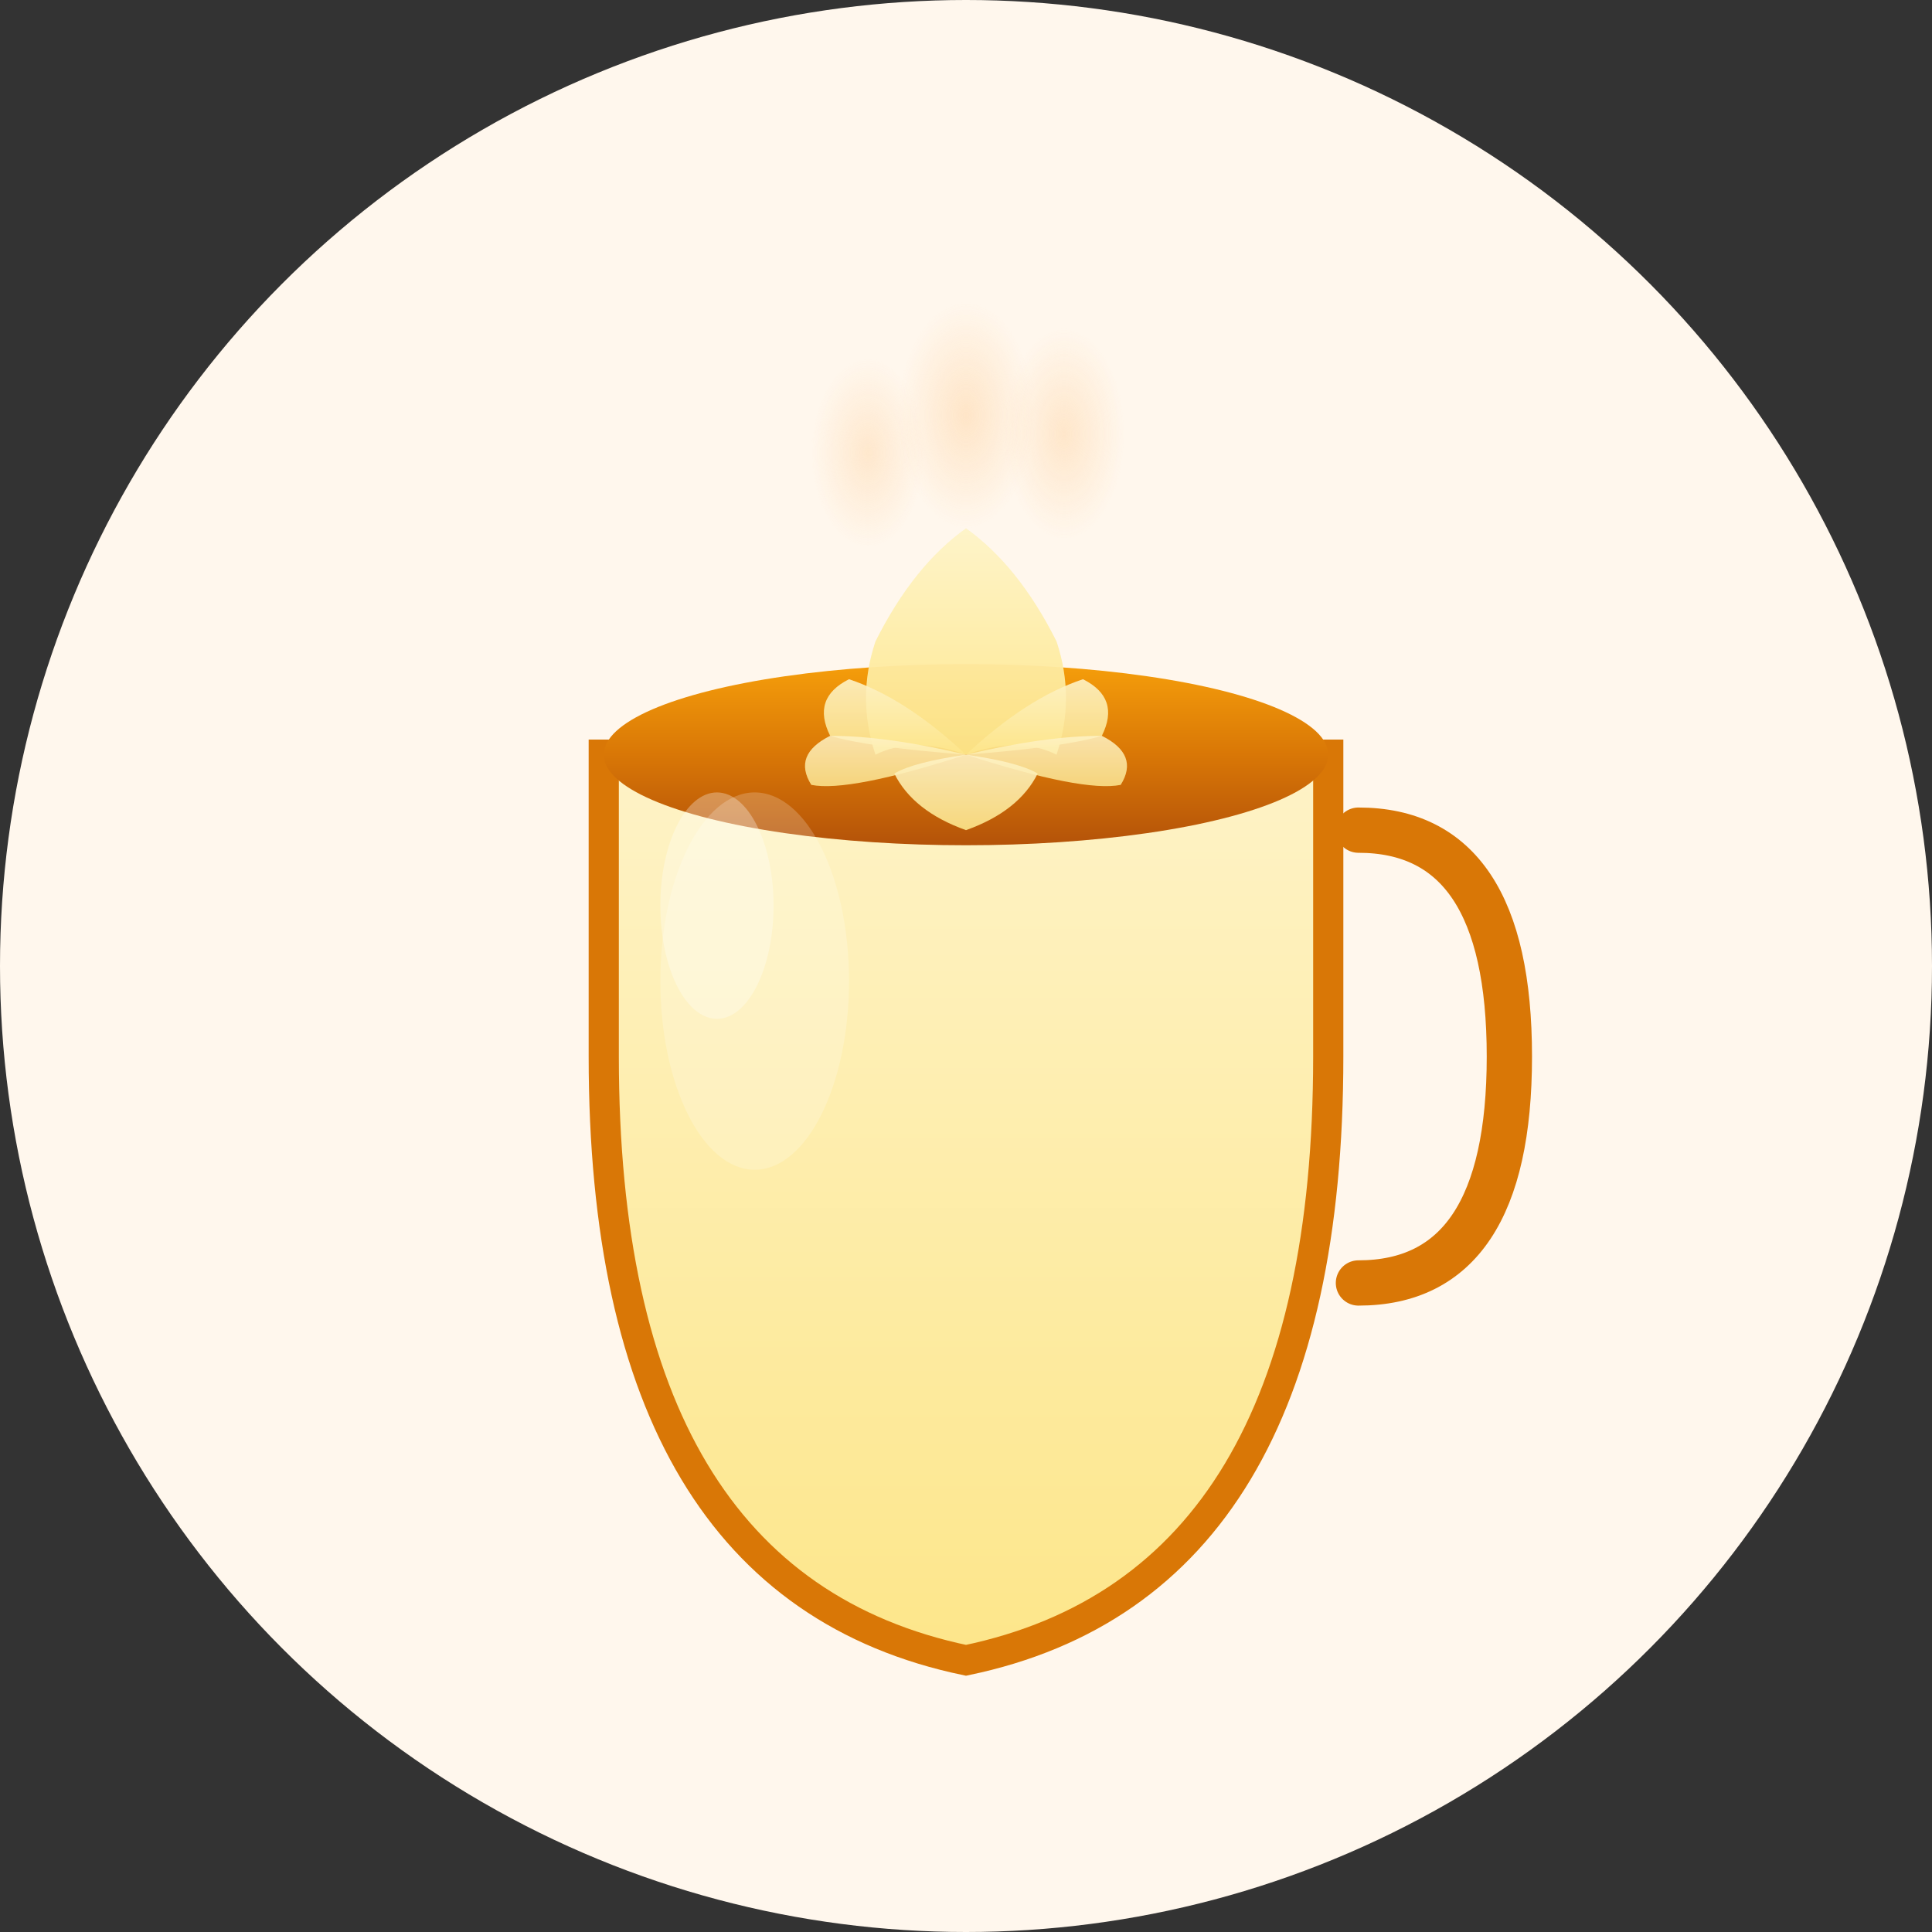
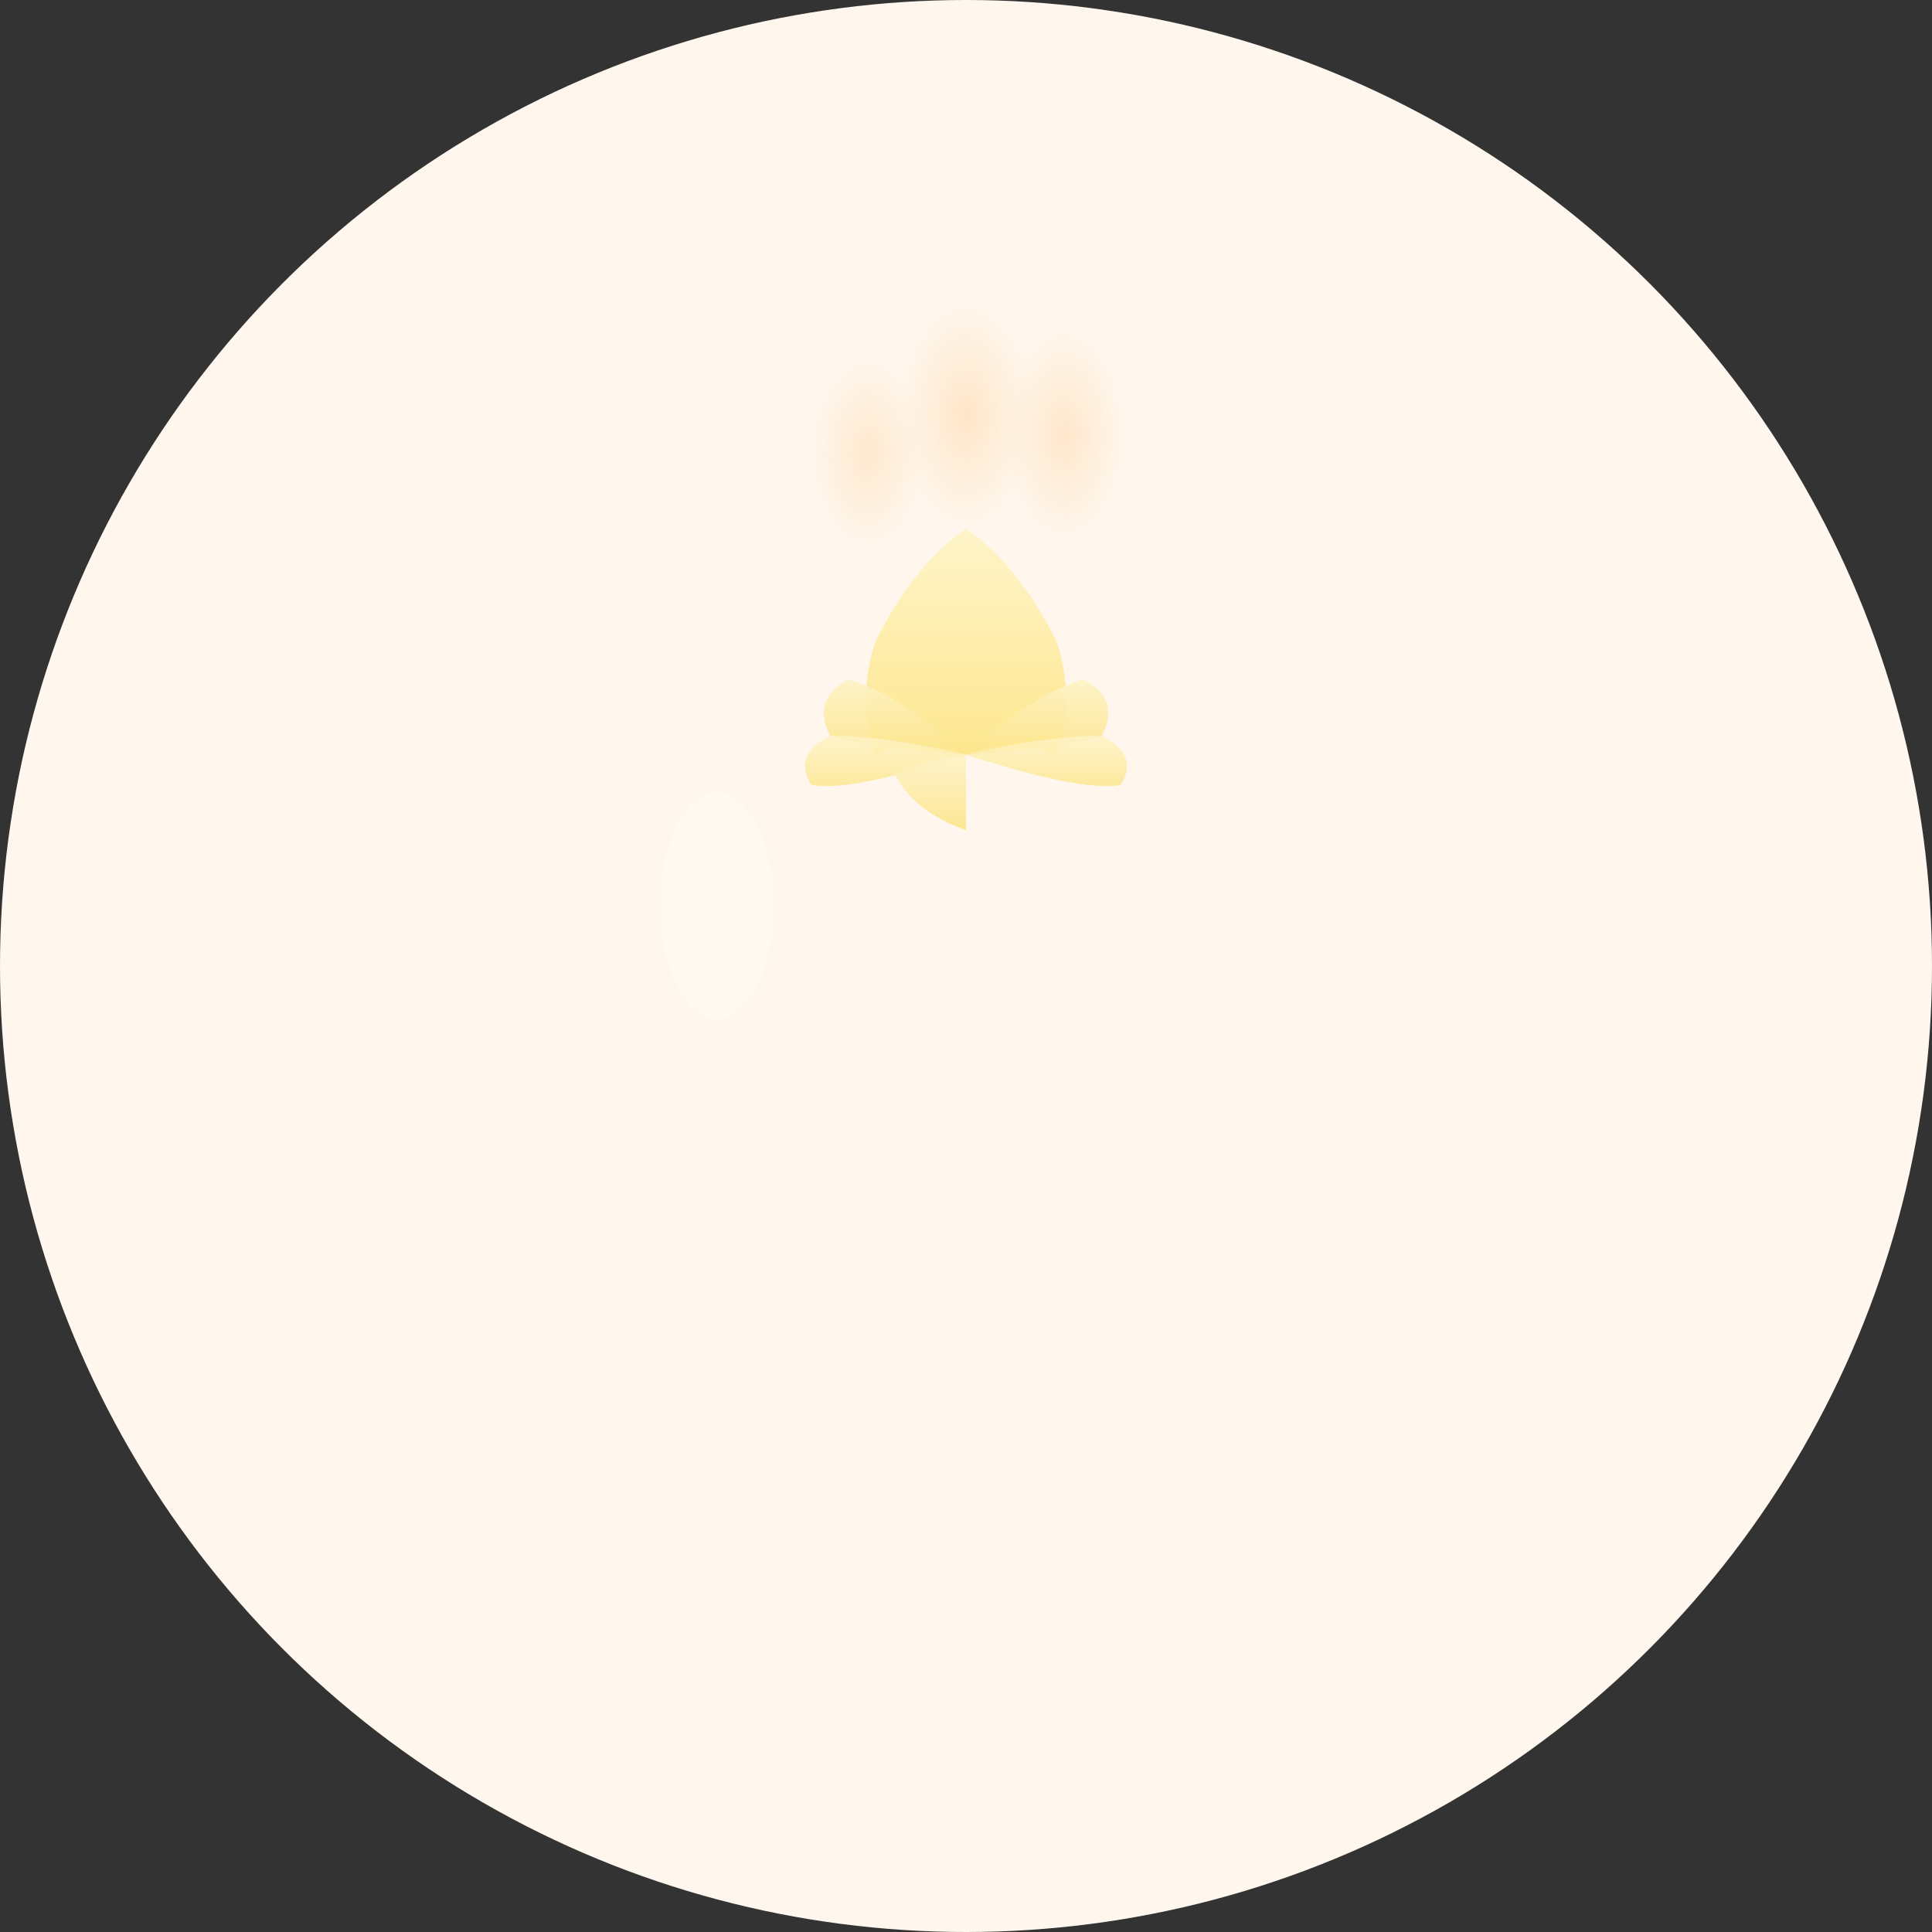
<svg xmlns="http://www.w3.org/2000/svg" viewBox="0 0 512 512">
  <rect x="0" y="0" width="512" height="512" fill="#333333" stroke="none" />
  <defs>
    <linearGradient id="cupGradient" x1="0%" y1="0%" x2="0%" y2="100%">
      <stop offset="0%" style="stop-color:#fef3c7;stop-opacity:1" />
      <stop offset="100%" style="stop-color:#fde68a;stop-opacity:1" />
    </linearGradient>
    <linearGradient id="coffeeGradient" x1="0%" y1="0%" x2="0%" y2="100%">
      <stop offset="0%" style="stop-color:#f59e0b;stop-opacity:1" />
      <stop offset="50%" style="stop-color:#d97706;stop-opacity:1" />
      <stop offset="100%" style="stop-color:#b45309;stop-opacity:1" />
    </linearGradient>
    <linearGradient id="latteArtGradient" x1="0%" y1="0%" x2="0%" y2="100%">
      <stop offset="0%" style="stop-color:#fef3c7;stop-opacity:1" />
      <stop offset="100%" style="stop-color:#fde68a;stop-opacity:1" />
    </linearGradient>
    <radialGradient id="steamGradient" cx="50%" cy="50%" r="50%">
      <stop offset="0%" style="stop-color:#fed7aa;stop-opacity:0.8" />
      <stop offset="100%" style="stop-color:#fed7aa;stop-opacity:0" />
    </radialGradient>
  </defs>
  <circle cx="256" cy="256" r="256" fill="#fff7ed" />
-   <path d="M 160 280 Q 160 420 256 440 Q 352 420 352 280 L 352 200 L 160 200 Z" fill="url(#cupGradient)" stroke="#d97706" stroke-width="8" />
-   <path d="M 360 220 Q 400 220 400 280 Q 400 340 360 340" fill="none" stroke="#d97706" stroke-width="12" stroke-linecap="round" />
-   <ellipse cx="256" cy="200" rx="96" ry="24" fill="url(#coffeeGradient)" />
  <path d="M 256 200 Q 256 160 256 140 Q 270 150 280 170 Q 285 185 280 200 Q 270 195 256 200" fill="url(#latteArtGradient)" opacity="0.95" />
  <path d="M 256 200 Q 256 160 256 140 Q 242 150 232 170 Q 227 185 232 200 Q 242 195 256 200" fill="url(#latteArtGradient)" opacity="0.95" />
  <path d="M 256 200 Q 240 185 225 180 Q 215 185 220 195 Q 230 198 256 200" fill="url(#latteArtGradient)" opacity="0.9" />
  <path d="M 256 200 Q 235 195 220 195 Q 210 200 215 208 Q 225 210 256 200" fill="url(#latteArtGradient)" opacity="0.85" />
  <path d="M 256 200 Q 272 185 287 180 Q 297 185 292 195 Q 282 198 256 200" fill="url(#latteArtGradient)" opacity="0.9" />
  <path d="M 256 200 Q 277 195 292 195 Q 302 200 297 208 Q 287 210 256 200" fill="url(#latteArtGradient)" opacity="0.85" />
-   <path d="M 256 200 Q 256 210 256 220 Q 270 215 275 205 Q 270 202 256 200" fill="url(#latteArtGradient)" opacity="0.9" />
  <path d="M 256 200 Q 256 210 256 220 Q 242 215 237 205 Q 242 202 256 200" fill="url(#latteArtGradient)" opacity="0.9" />
  <ellipse cx="230" cy="120" rx="15" ry="25" fill="url(#steamGradient)" opacity="0.6">
    <animateTransform attributeName="transform" type="translate" values="0,0; -5,-20; 0,-40" dur="3s" repeatCount="indefinite" />
    <animate attributeName="opacity" values="0.6;0;0.6" dur="3s" repeatCount="indefinite" />
  </ellipse>
  <ellipse cx="256" cy="110" rx="18" ry="30" fill="url(#steamGradient)" opacity="0.7">
    <animateTransform attributeName="transform" type="translate" values="0,0; 0,-25; 5,-50" dur="3.5s" repeatCount="indefinite" />
    <animate attributeName="opacity" values="0.7;0;0.7" dur="3.5s" repeatCount="indefinite" />
  </ellipse>
  <ellipse cx="282" cy="115" rx="16" ry="28" fill="url(#steamGradient)" opacity="0.65">
    <animateTransform attributeName="transform" type="translate" values="0,0; 8,-22; 0,-45" dur="3.2s" repeatCount="indefinite" />
    <animate attributeName="opacity" values="0.65;0;0.65" dur="3.2s" repeatCount="indefinite" />
  </ellipse>
-   <ellipse cx="200" cy="260" rx="25" ry="50" fill="white" opacity="0.2" />
  <ellipse cx="190" cy="240" rx="15" ry="30" fill="white" opacity="0.3" />
</svg>